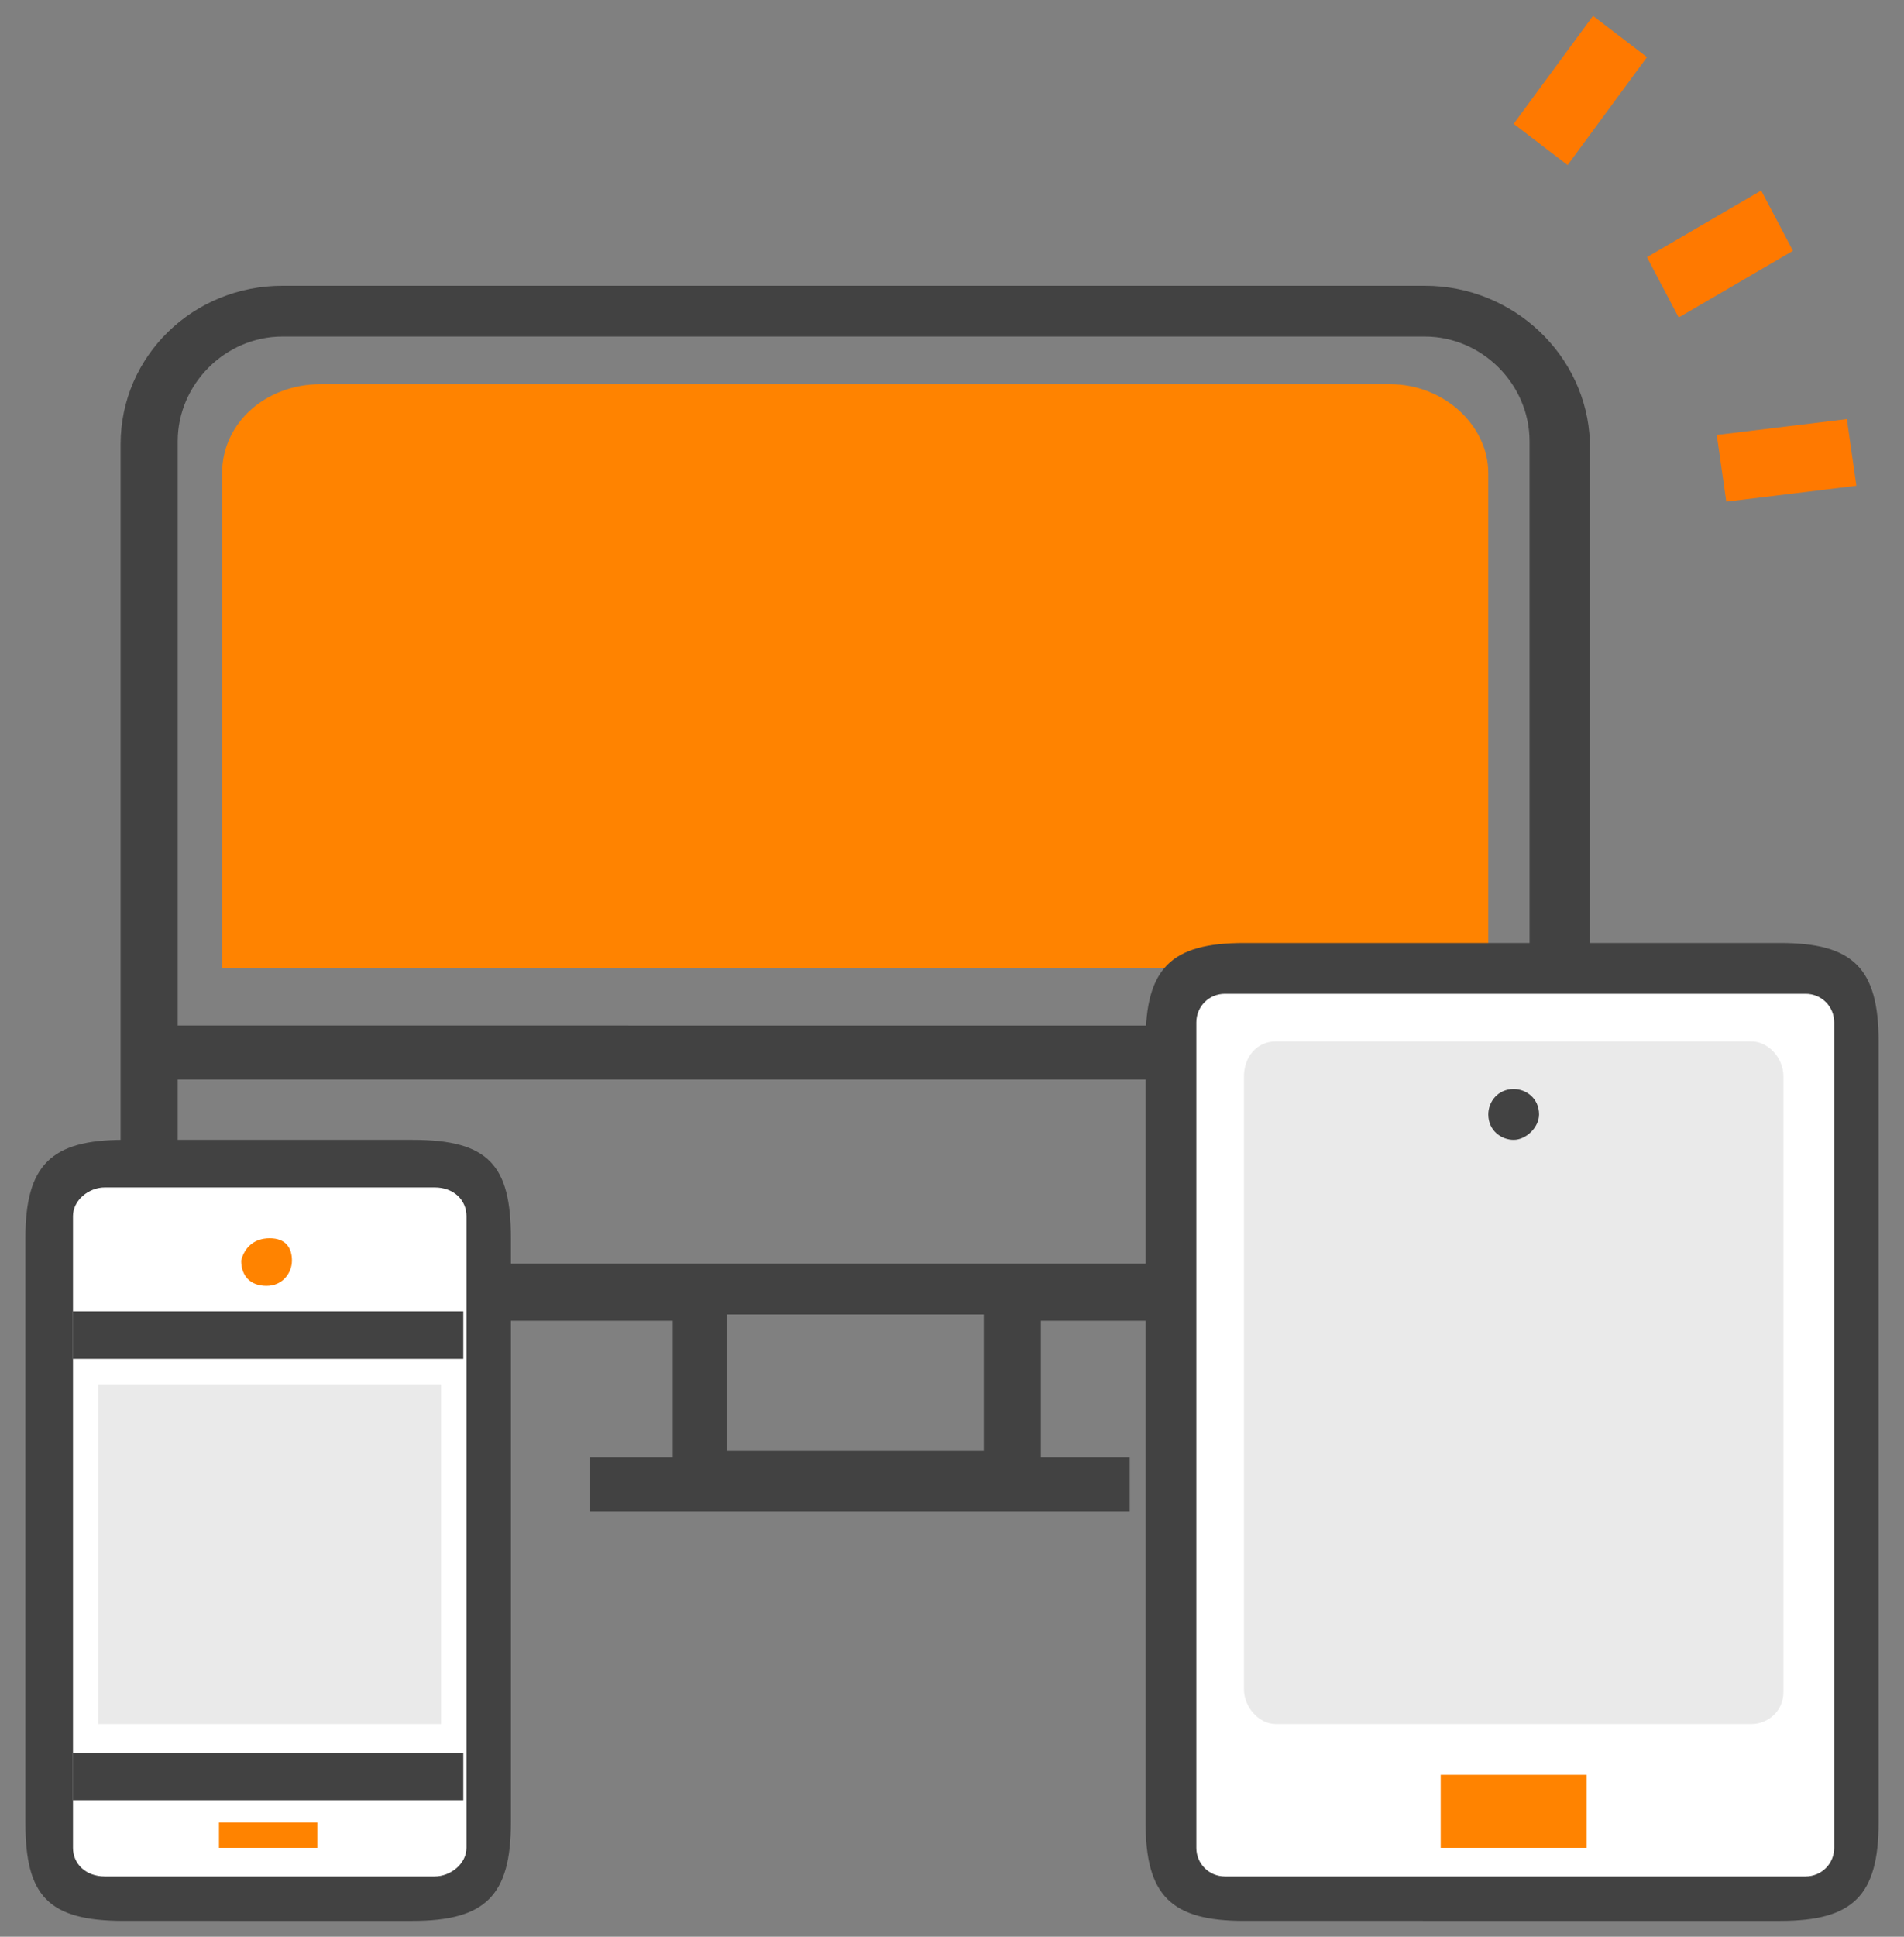
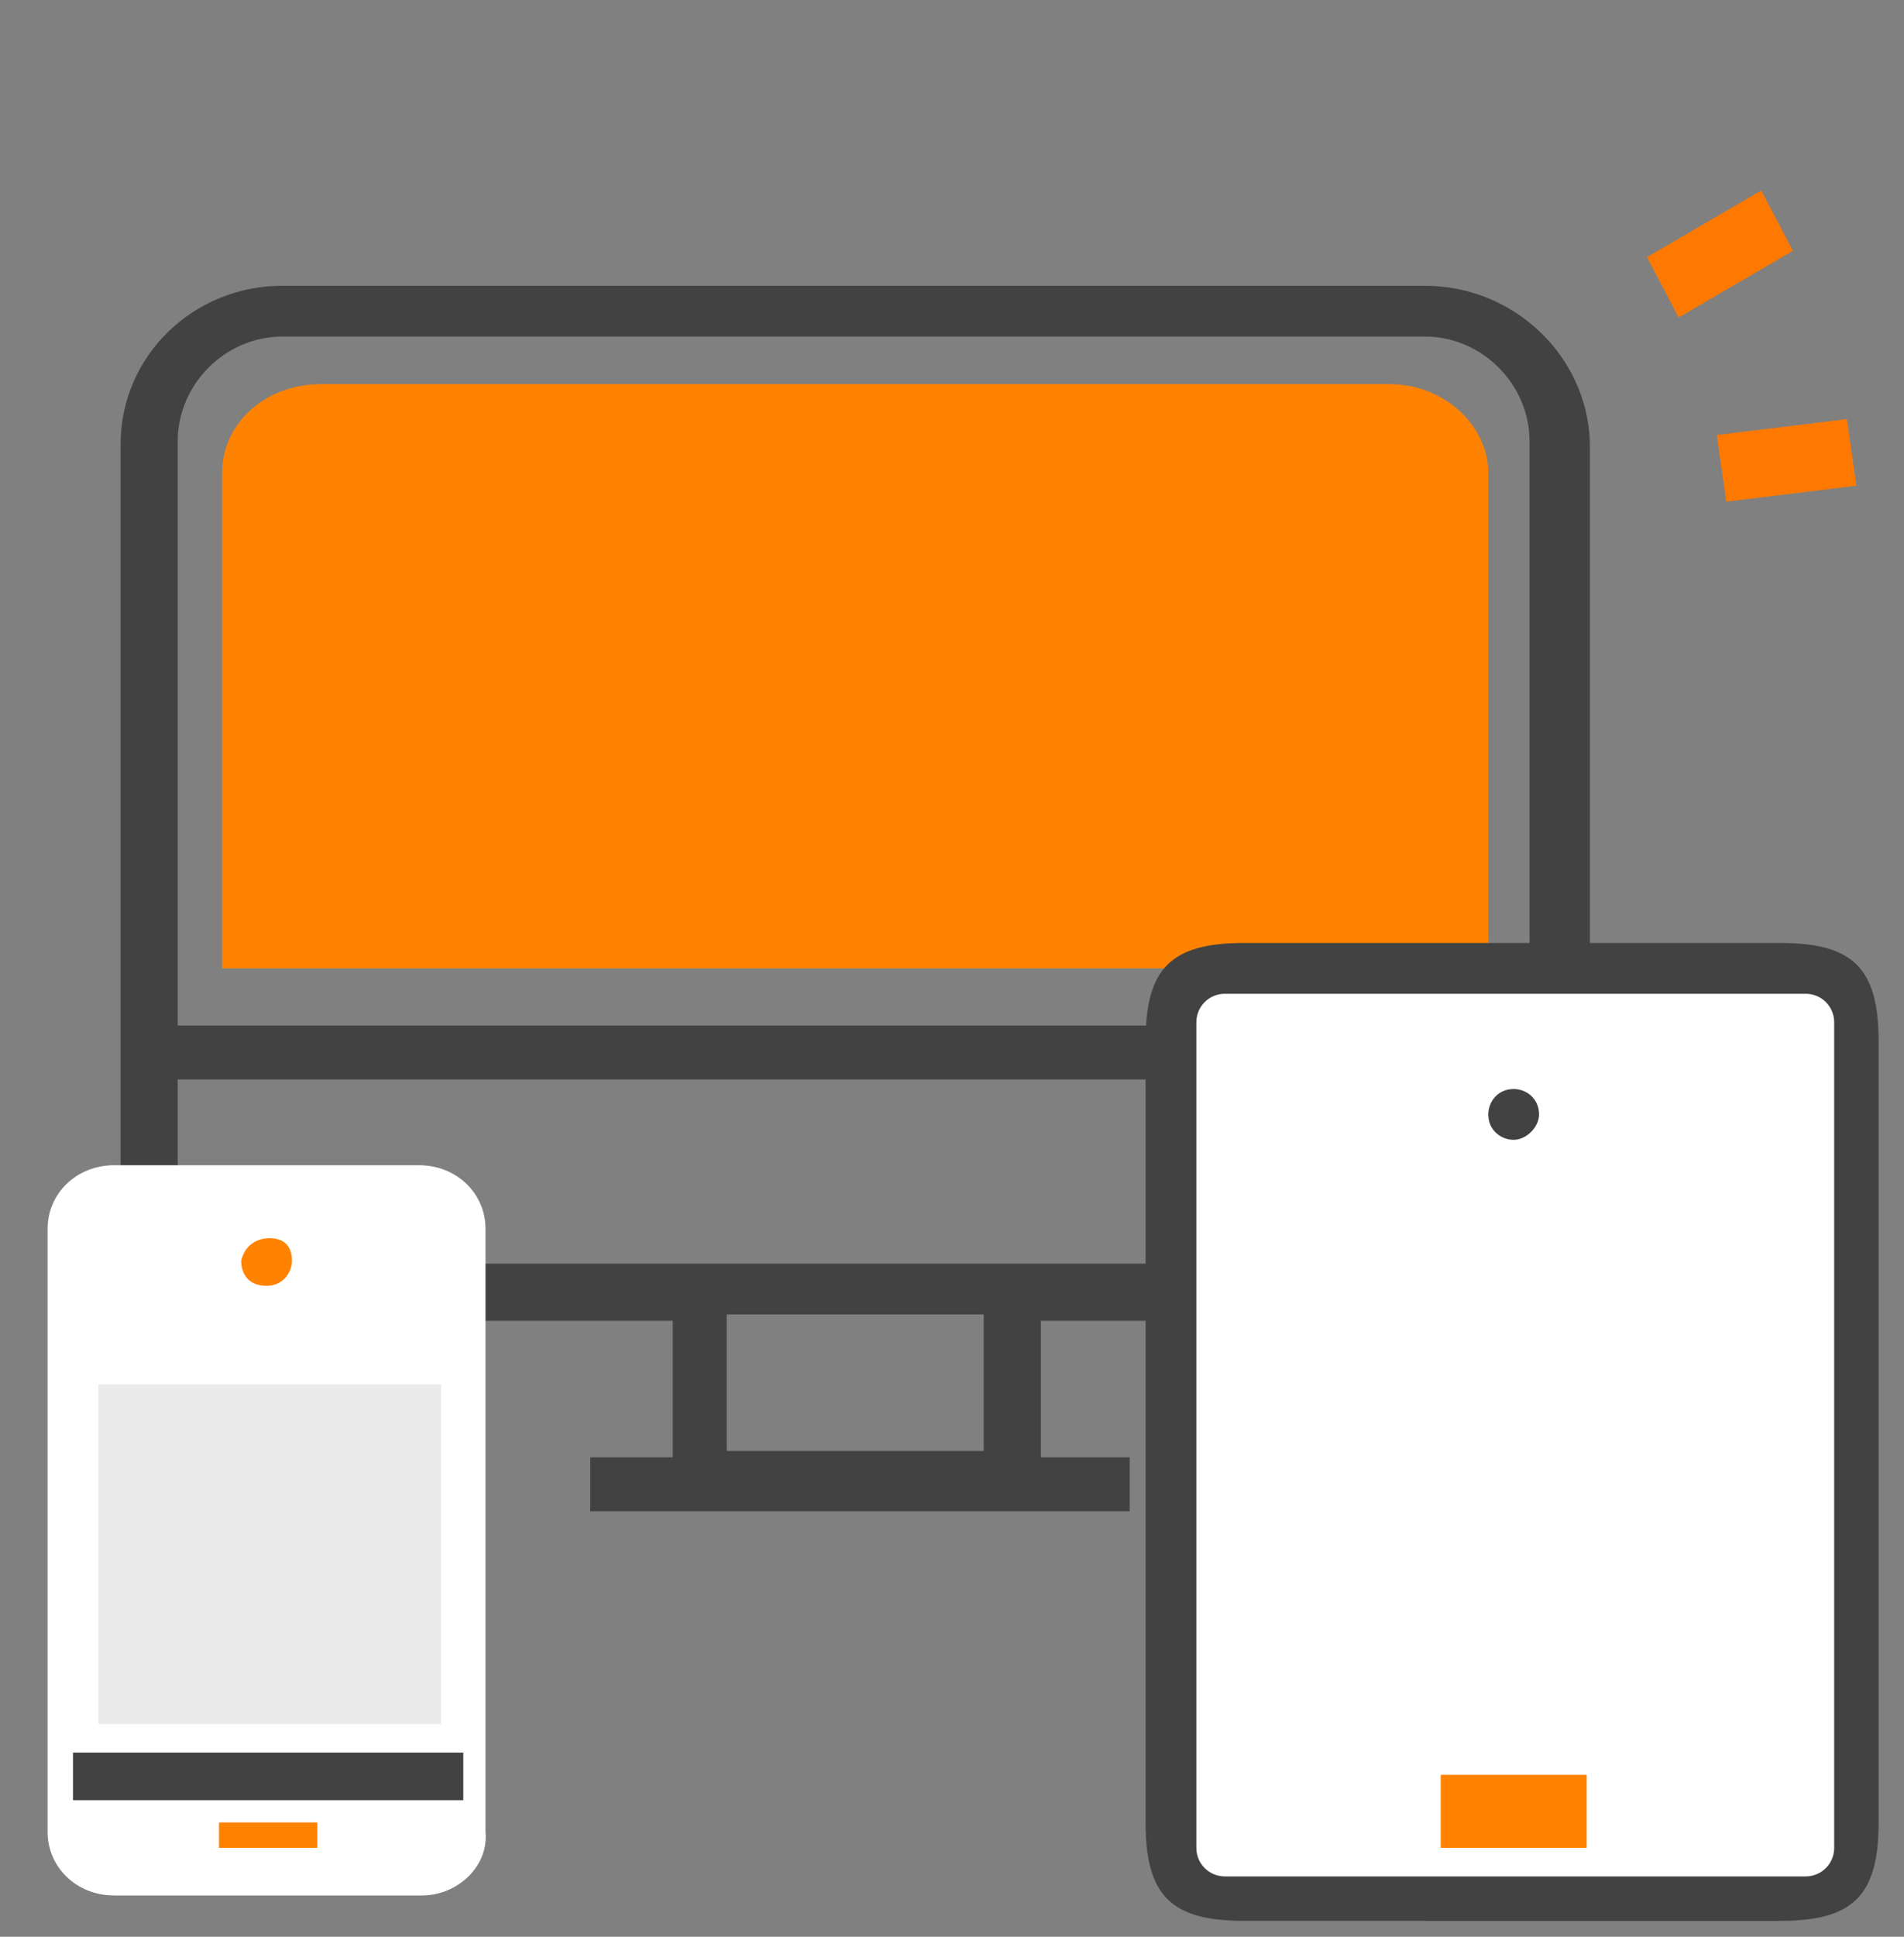
<svg xmlns="http://www.w3.org/2000/svg" xmlns:xlink="http://www.w3.org/1999/xlink" version="1.1" id="Layer_1" x="0px" y="0px" viewBox="0 0 60 61" style="enable-background:new 0 0 60 61;" xml:space="preserve">
  <rect x="0" y="0" width="60" height="61" fill="#808080" stroke="none" />
  <style type="text/css">
	.st0{clip-path:url(#SVGID_00000049221168840101972100000012453574311980786083_);}
	.st1{fill-rule:evenodd;clip-rule:evenodd;fill:#424242;}
	.st2{fill-rule:evenodd;clip-rule:evenodd;fill:#FF8300;}
	.st3{fill-rule:evenodd;clip-rule:evenodd;fill:#FFFFFF;}
	.st4{fill-rule:evenodd;clip-rule:evenodd;fill:#EAEAEA;}
	.st5{fill:#FF7900;}
</style>
  <g>
    <defs>
      <rect id="SVGID_1_" x="0.8" y="0.5" width="58.5" height="60" />
    </defs>
    <clipPath id="SVGID_00000145039859574489180360000008680680955531127477_">
      <use xlink:href="#SVGID_1_" style="overflow:visible;" />
    </clipPath>
    <g style="clip-path:url(#SVGID_00000145039859574489180360000008680680955531127477_);">
      <path class="st1" d="M44.9,39.8h-36c-1.8,0-3.3-1.5-3.3-3.3V34h42.7v2.5C48.3,38.3,46.8,39.8,44.9,39.8z M22.9,45.7H31v-4.3h-8.1    V45.7z M8.9,10.6h36c1.8,0,3.3,1.5,3.3,3.3v18.4H5.6V13.9C5.6,12.1,7.1,10.6,8.9,10.6z M44.9,9h-36c-2.8,0-5.1,2.2-5.1,5v22.6    c0,2.7,2.3,5,5.1,5h12.3v4.3h-2.6v1.7h17v-1.7h-2.8v-4.3h12.2c2.8,0,5.1-2.2,5.1-5V13.9C50,11.2,47.7,9,44.9,9z" />
      <path class="st2" d="M10.1,30.5c-1.7,0-0.7,0-3.1,0V14.9c0-1.6,1.4-2.8,3.1-2.8h33.7c1.7,0,3.1,1.3,3.1,2.8v15.6    c-3.1,0-1.4,0-3.1,0H10.1z" />
      <path class="st3" d="M13.3,59.7H3.6c-1.2,0-2.1-0.9-2.1-2v-19c0-1.1,0.9-2,2.1-2h9.6c1.2,0,2.1,0.9,2.1,2v19    C15.4,58.8,14.4,59.7,13.3,59.7z" />
-       <path class="st1" d="M3.3,37.4c-0.5,0-1,0.4-1,0.9v19.9c0,0.5,0.4,0.9,1,0.9h10.4c0.5,0,1-0.4,1-0.9V38.3c0-0.5-0.4-0.9-1-0.9H3.3    z M3.9,60.5c-2.4,0-3.1-0.8-3.1-3.1V39c0-2.3,0.8-3.1,3.1-3.1H13c2.4,0,3.1,0.8,3.1,3.1v18.4c0,2.3-0.8,3.1-3.1,3.1H3.9z" />
-       <path class="st1" d="M2.3,42.8h12.3v-1.5H2.3V42.8z" />
      <path class="st1" d="M2.3,56.7h12.3v-1.5H2.3V56.7z" />
      <path class="st4" d="M3.1,54.3h10.8V43.6H3.1V54.3z" />
      <path class="st2" d="M9.2,39.7c0,0.4-0.3,0.8-0.8,0.8s-0.8-0.3-0.8-0.8C7.7,39.3,8,39,8.5,39S9.2,39.3,9.2,39.7z" />
      <path class="st2" d="M6.9,58.2H10v-0.8H6.9V58.2z" />
      <path class="st3" d="M56.5,59.7H38.9c-1.1,0-2-0.9-2-2V32.5c0-1.1,0.9-2,2-2h17.5c1.1,0,2,0.9,2,2v25.3    C58.5,58.8,57.6,59.7,56.5,59.7z" />
      <path class="st1" d="M38.6,31.3c-0.5,0-0.9,0.4-0.9,0.9v26c0,0.5,0.4,0.9,0.9,0.9h18.3c0.5,0,0.9-0.4,0.9-0.9v-26    c0-0.5-0.4-0.9-0.9-0.9H38.6z M39.2,60.5c-2.3,0-3.1-0.8-3.1-3.1V32.8c0-2.3,0.8-3.1,3.1-3.1h16.9c2.3,0,3.1,0.8,3.1,3.1v24.6    c0,2.3-0.8,3.1-3.1,3.1H39.2z" />
      <path class="st2" d="M45.4,58.2H50v-2.3h-4.6V58.2z" />
-       <path class="st4" d="M55.2,54.3h-15c-0.5,0-1-0.5-1-1.1V33.9c0-0.6,0.4-1.1,1-1.1h15c0.5,0,1,0.5,1,1.1v19.4    C56.2,53.9,55.7,54.3,55.2,54.3z" />
      <path class="st1" d="M47.7,35.9c-0.4,0-0.8-0.3-0.8-0.8c0-0.4,0.3-0.8,0.8-0.8c0.4,0,0.8,0.3,0.8,0.8    C48.5,35.5,48.1,35.9,47.7,35.9z" />
      <path class="st5" d="M56.5,7.9l-1-1.9l-3.6,2.1l1,1.9L56.5,7.9z" />
-       <path class="st5" d="M51.9,1.8l-1.7-1.3l-2.5,3.4l1.7,1.3L51.9,1.8z" />
      <path class="st5" d="M58.2,13.2l-4.1,0.5l0.3,2.1l4.1-0.5L58.2,13.2z" />
    </g>
  </g>
</svg>